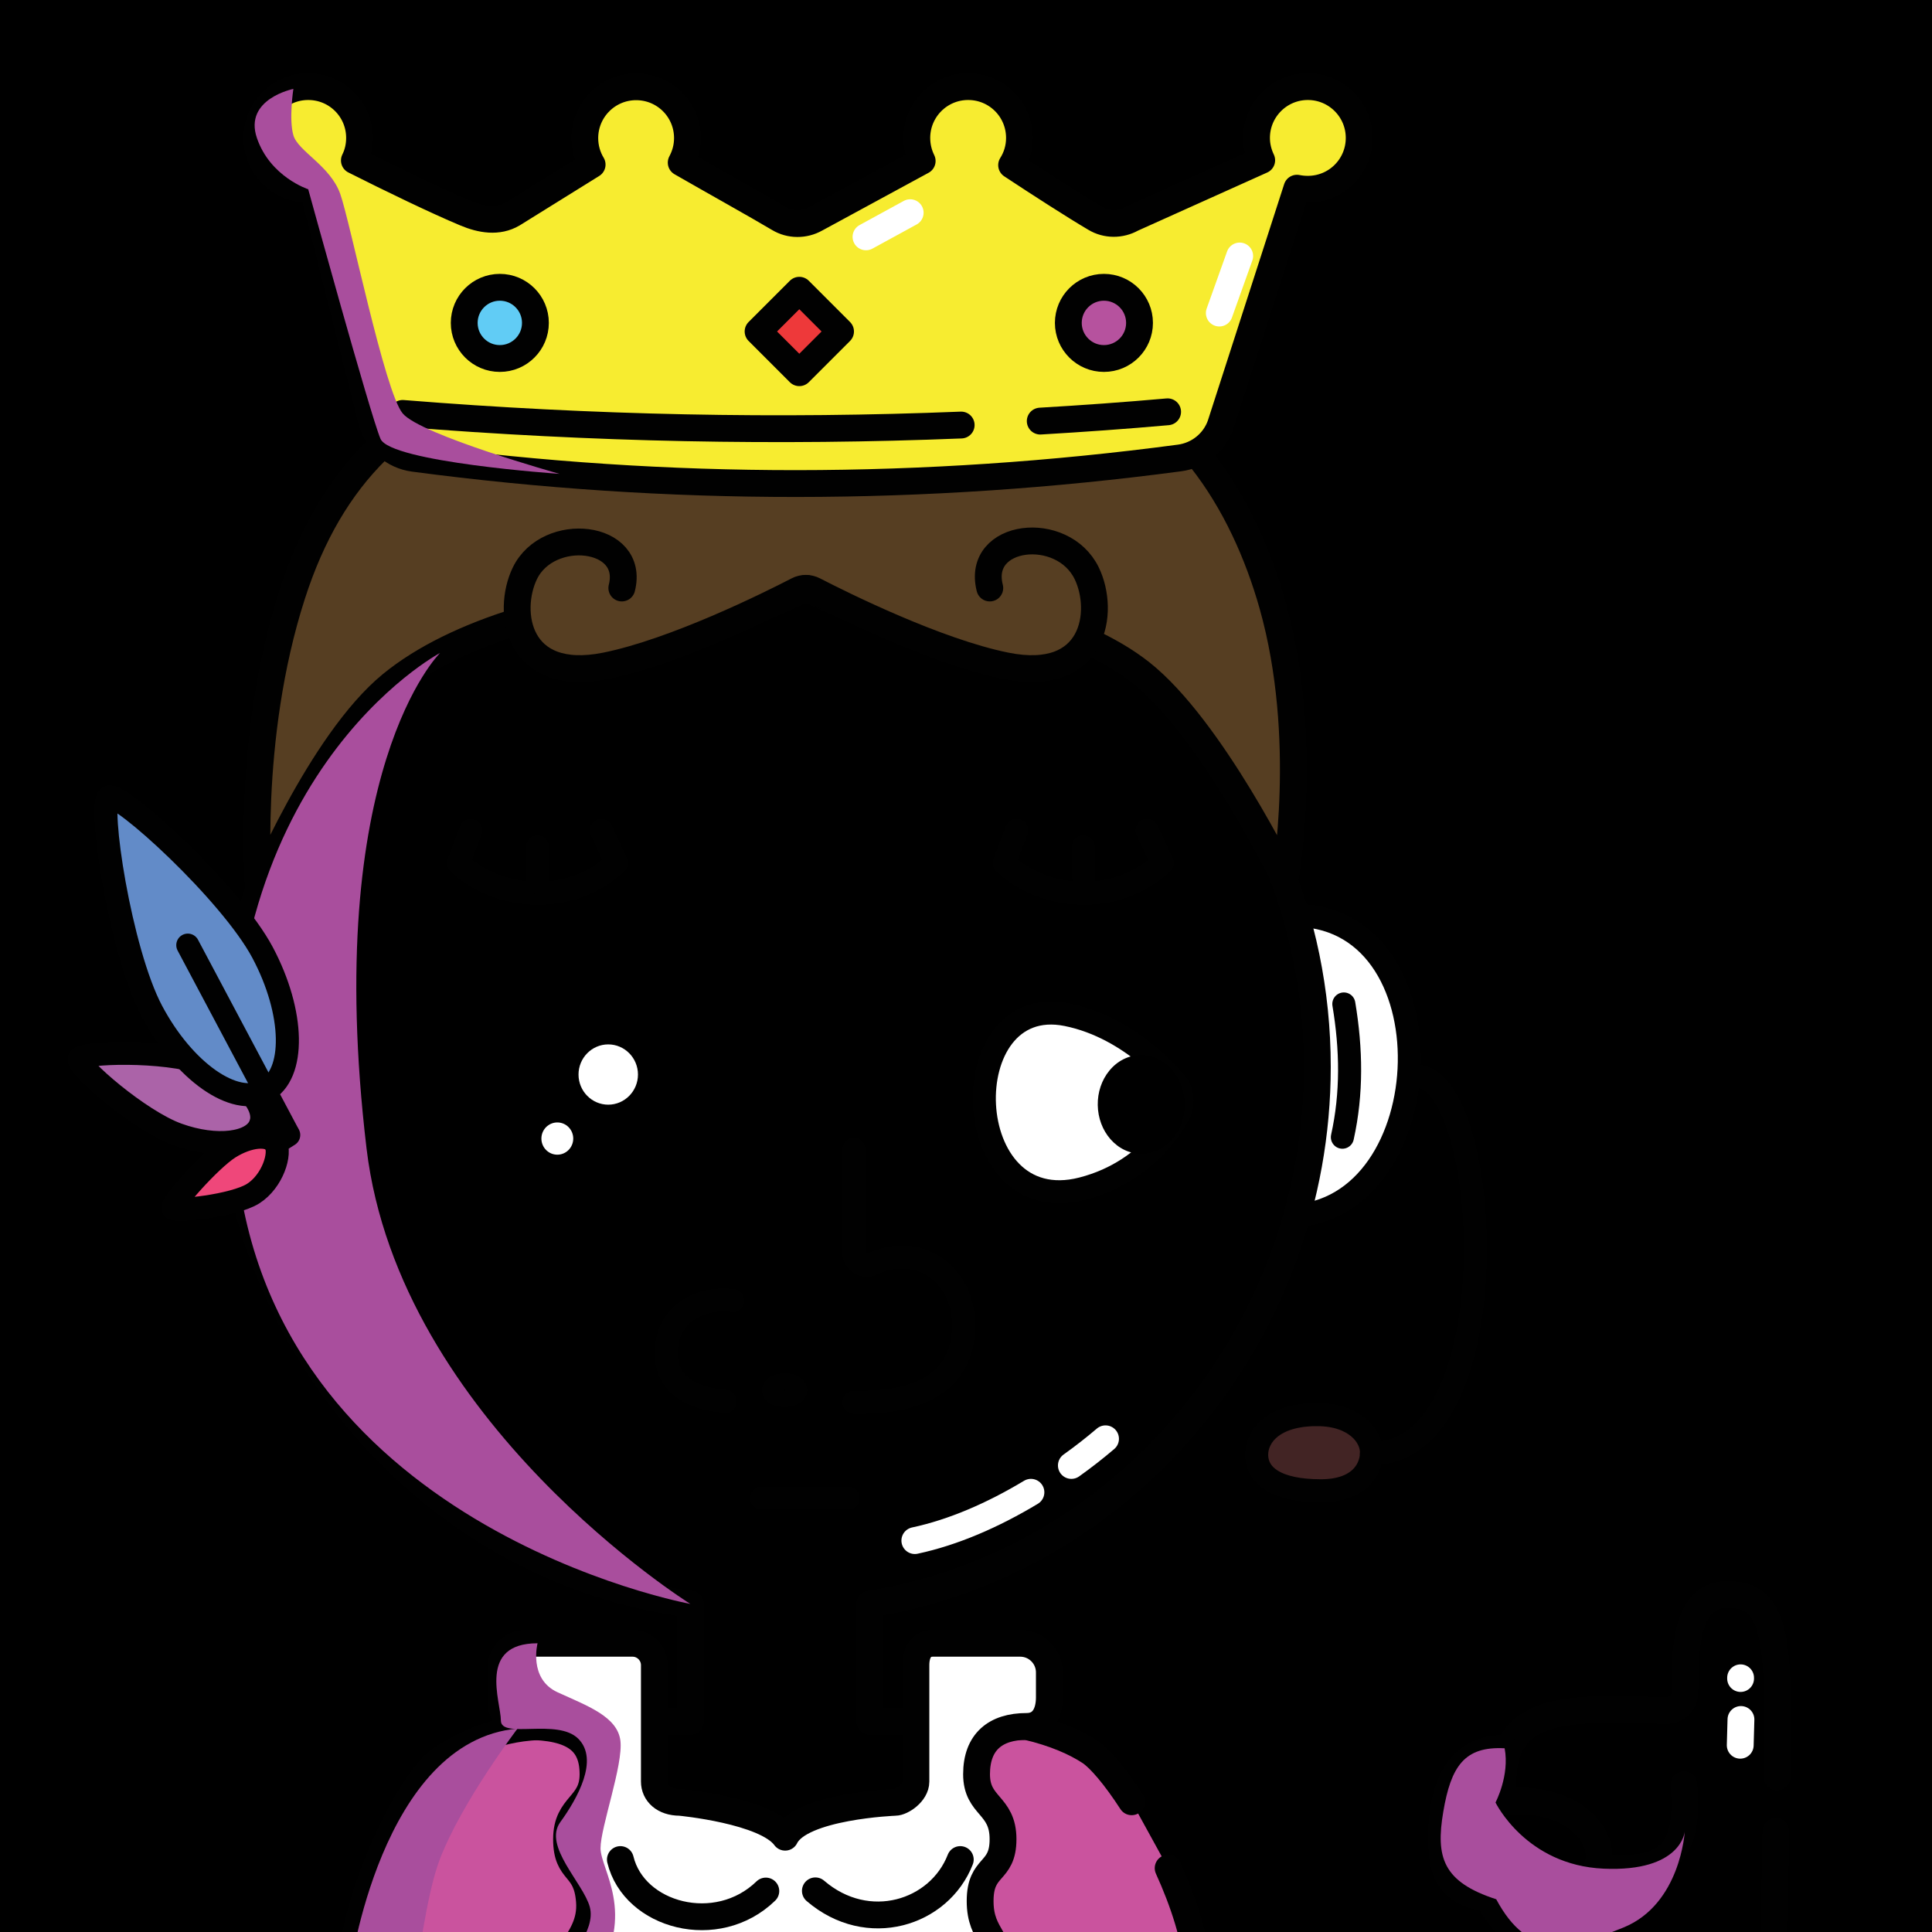
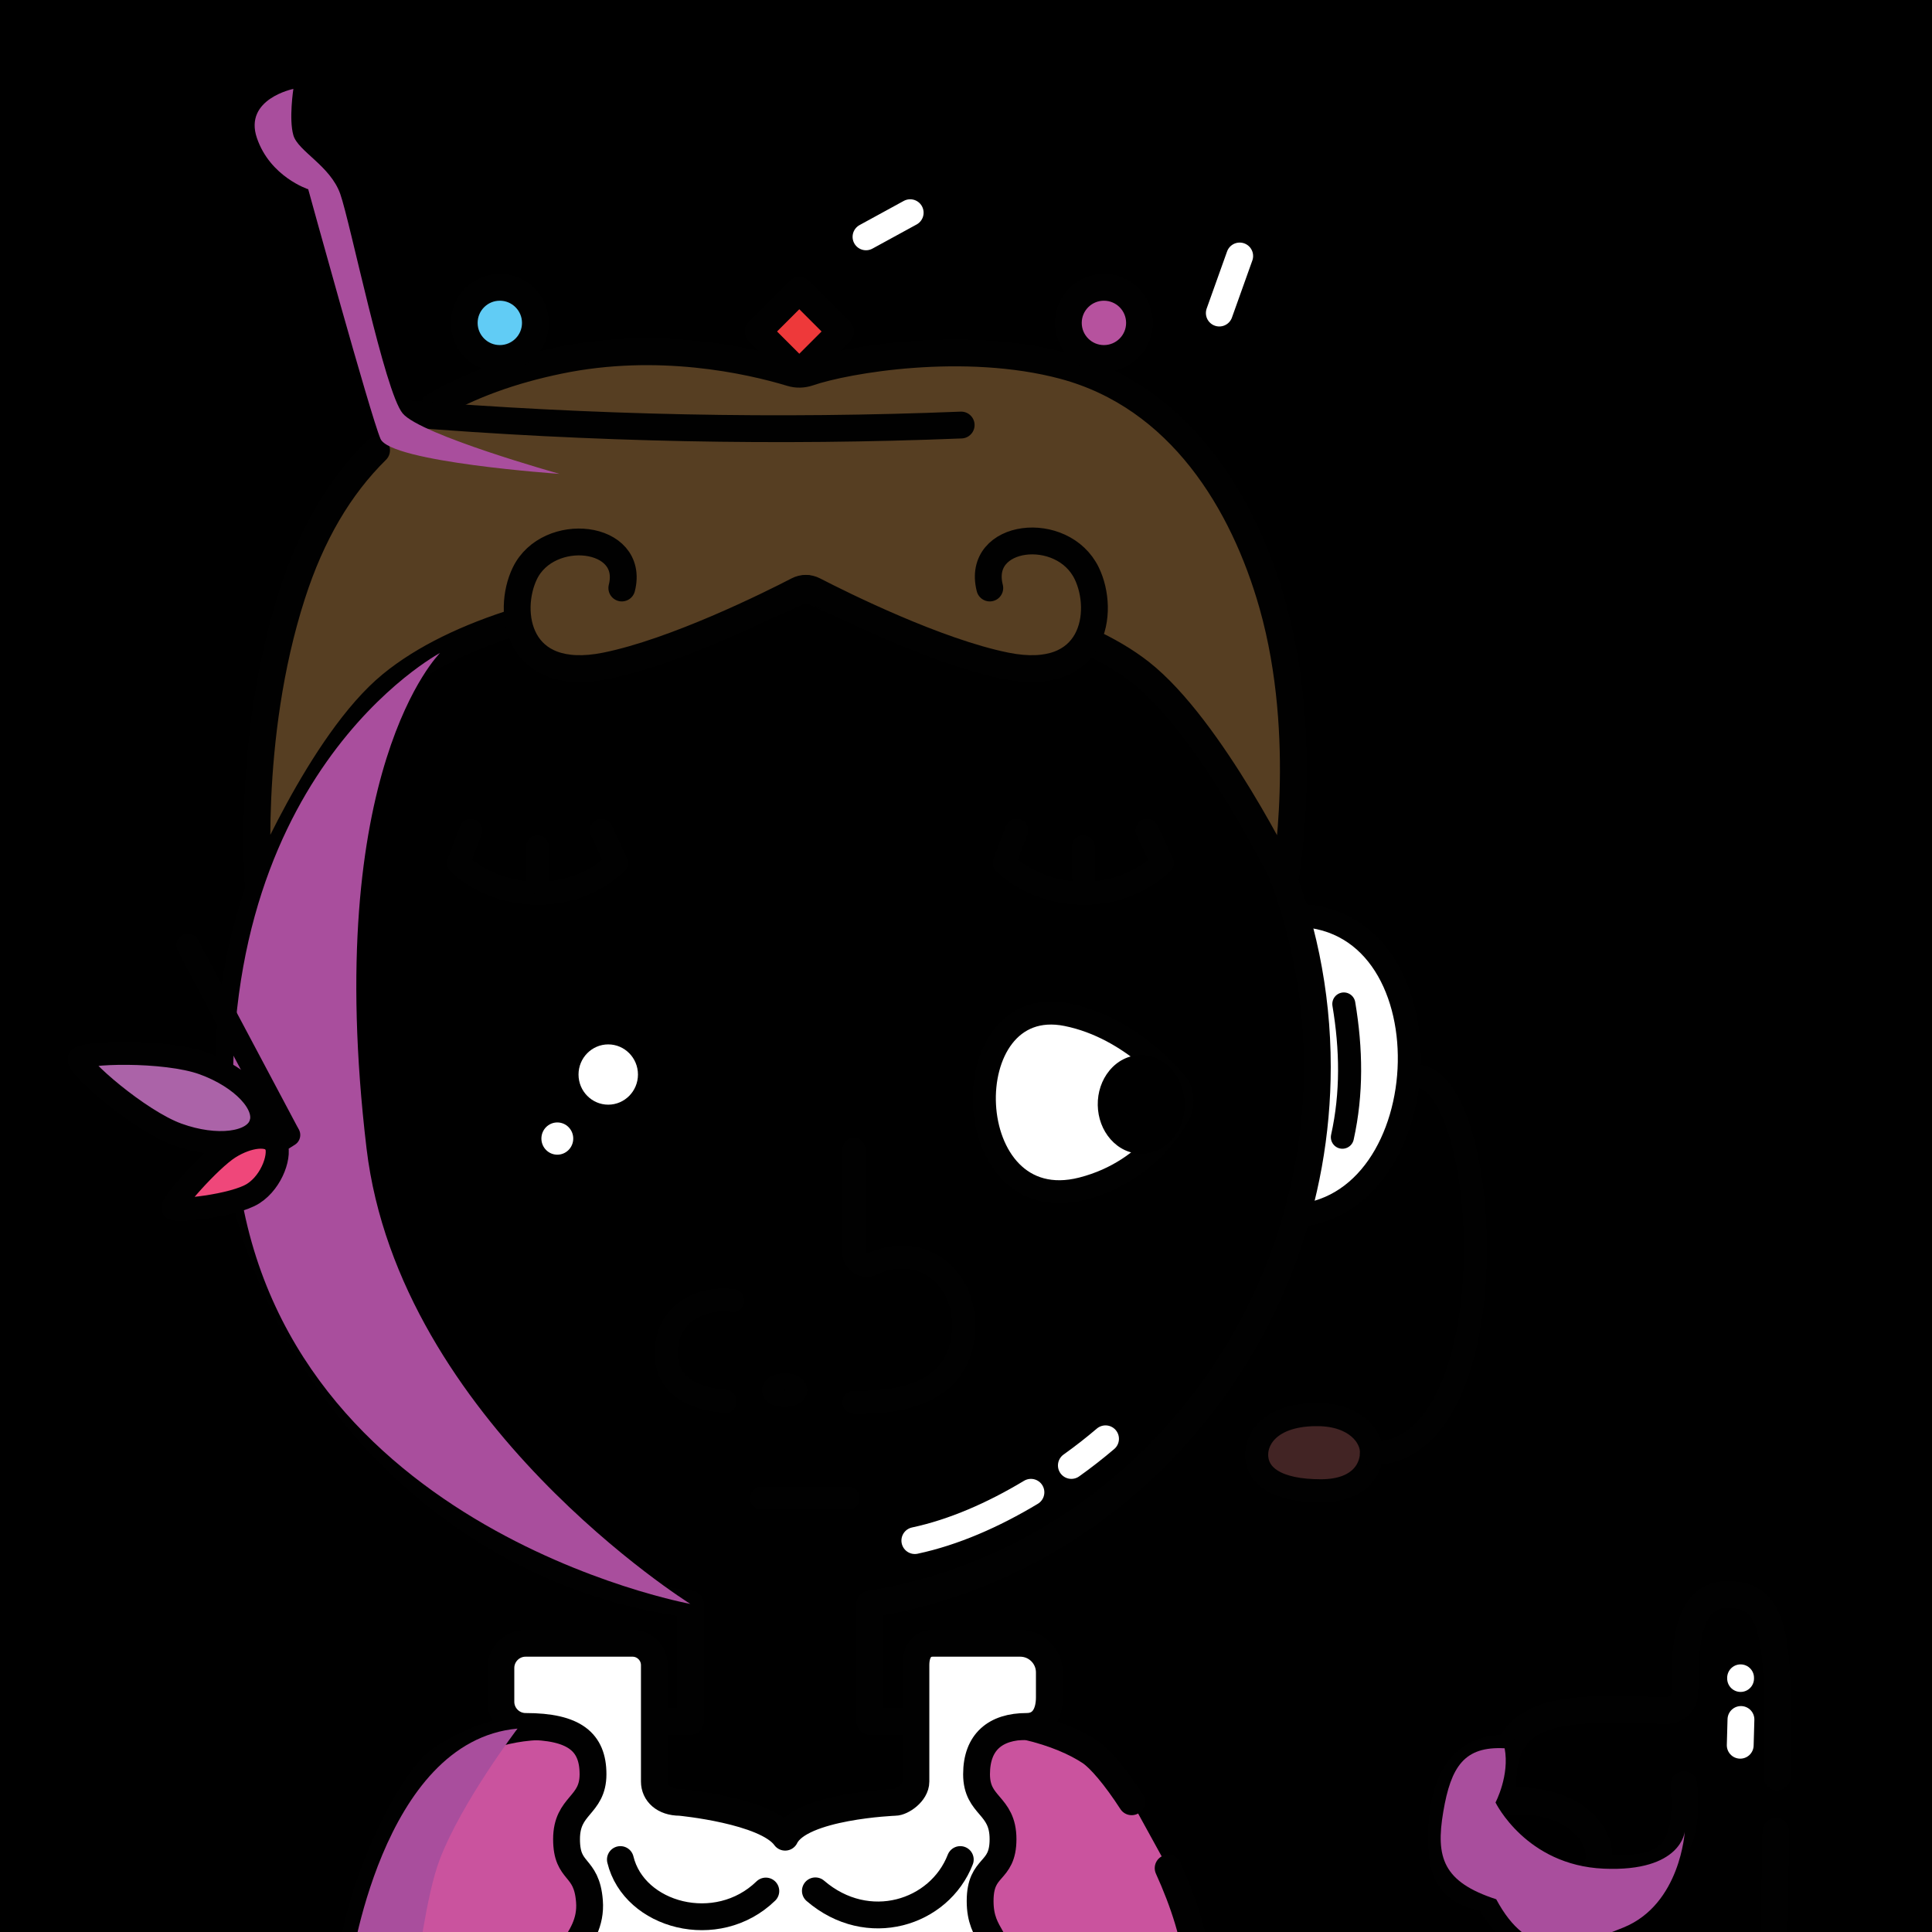
<svg xmlns="http://www.w3.org/2000/svg" version="1.1" width="1080px" height="1080px">
  <style>.s{fill:none;stroke:#010101;stroke-width:15;stroke-linecap:round;stroke-linejoin:round;stroke-miterlimit:10}.sw{stroke:#fff}.t{stroke-width:10}.b{fill:#000}.w{fill:#fff}.sh{fill:#a94e9d78;mix-blend-mode:multiply}.hr{fill:#2B1912}#sc{clip-path:url(#bc)}.t{stroke:#66000080;stroke-width: 8}.bbg{fill:hsl(24deg 28% 64%)}.bsh{fill:#A94E9D7F;mix-blend-mode:multiply}.gl{fill:hsl(167deg 60% 60%)}.ht{fill:hsl(222deg 39% 50%)}.sht{fill:#CA539E}.hr{fill:#98CA48}#fc,#lf,#rf,#pp{transform:translate(76px, 195px) scale(0.86)}</style>
  <linearGradient id="b0" gradientUnits="userSpaceOnUse" x1="0" y1="1080" x2="1080" y2="0">
    <stop offset="0" style="stop-color:hsl(256deg 45% 50%)" />
    <stop offset="1" style="stop-color:hsl(436deg 45% 50%)" />
  </linearGradient>
  <rect style="fill:url(#b0)" width="1080" height="1080" />
  <linearGradient id="b1" gradientUnits="userSpaceOnUse" x1="0" y1="0" x2="1080" y2="1080">
    <stop offset="0" style="stop-color:hsl(496deg 45% 50%)" />
    <stop offset="1" style="stop-color:hsl(376deg 45% 50%)" />
  </linearGradient>
  <rect style="fill:url(#b1);mix-blend-mode:overlay" width="1080" height="1080" />
  <g class="fg">
    <g id="rf">
      <g class="s">
        <path style="fill:#422424" d="M803.11,718.1c-0.45,11.23-8.84,24.14-32.75,24.18c-29,0.05-41.91-9.71-41.9-23.55c0.01-11.24,10.09-26.28,40.02-25.96C792.39,693.02,803.56,706.87,803.11,718.1z" />
        <path d="M832.06,472.7c49.37,0,62.7,245.4-28.95,245.4" />
        <path class="w" d="M750.44,563.74c-39.79,0-37.69-195.51,0-195.51C857.09,365.2,849.83,560.69,750.44,563.74z" />
        <path d="M785.13,425.85c4.92,29.41,5.38,58.08-0.94,86.59" />
      </g>
    </g>
    <g class="s">
      <path style="fill:#CA539E" d="M653,1044.3c8.6,18.9,15.3,39.3,16.8,57.7l-474.2,0v0c4.1-48.8,35-108.1,50.8-118.5c13.9-9.1,33.6-18.4,59.1-18.4h268.3c15.9,3.7,27.6,9,35.5,14.2c5.6,3.7,14.3,14,23.3,27.9" />
      <path class="bbg" d="M365.8,962.3H386v-65.6c-147.7-18.7-260.2-152.9-258-304.8c2.4-164.7,137.3-298.6,302-299.7c169-1.2,306.4,135.5,306.4,304.2c0,148.6-106.9,277.2-250.2,300.3v65.6h25.2c0,0,62.5,82.1-72.5,82.1S365.8,962.3,365.8,962.3z" />
      <path class="w" d="M318.5,1112.8c-13-17.9,13-25.5,11-50.1c-1.6-20.4-12.8-15.1-12.8-34.6c0-19.4,14.8-18.3,14.8-36.3c0-18-10.4-26.7-37.7-26.7c-7.6,0-13.8-6.2-13.8-13.8v-18.9c0-7.6,6.2-13.8,13.8-13.8h59.8c6.7,0,12.2,5.5,12.2,12.2v65.1c0,6.4,5.2,11.6,14.3,11.6c0,0,48,4.5,58.8,19.5c8.5-17.5,61.5-19.5,61.5-19.5c3.6,0,11.6-5.2,11.6-11.6v-65.1c0-6.7,2.7-12.2,9.5-12.2h48.8c9,0,16.3,7.3,16.3,16.3v13.9c0,9-3.7,16.3-12.7,16.3c-17.5,0-28,8.7-28,26.7c0,18.3,14.8,16.7,14.8,36.3c0,19.4-12.8,14.1-12.8,34.6s12.8,20.2,12.8,45.3L318.5,1112.8z" />
      <g style="fill:#563E22">
        <path d="M210.5,251.7c-20.6,20.3-36.3,46.8-47.2,80.7c-26.2,81.2-18.7,166.1-18.7,166.1s34.7-83.6,74.2-115.9c18.2-14.9,42.8-26.6,71.1-35.4l133.1-5.9l27.6-12.4l35.3,16l121.7,13.2c11.5,5.3,21.6,11.2,30,17.8c39.6,31.1,80.8,115.8,80.8,115.8s14.1-78.9-7.1-153.7c-16.1-56.9-51.7-116.1-116.7-133.5c-55.4-14.8-121.6-3.4-142.5,3.8c-3.2,1.1-6.7,1.2-9.9,0.2c-23.8-7.2-74.5-18.4-129.6-7c-26.7,5.5-49.9,13.9-70,25.6" />
        <path d="M347.6,328.7c7.6-29.9-41.1-35.2-54.2-8.2c-10.3,21.3-4.6,61.7,45.2,51.7c38.7-7.8,91.7-34.1,107.3-42.2c2.9-1.5,6.2-1.5,9.1,0c15.7,8.1,68.6,34.4,107.3,42.2c49.8,10,55.5-30.4,45.2-51.7c-13.5-27.9-62-22.3-54.2,8.2" />
      </g>
-       <path style="fill:#F7EC30" d="M725,105.2l-42.6,132c-3.4,10.1-12.4,17.4-23,18.8c-142.7,19-285.4,19.1-428.1,0.2c-11.3-1.5-20.6-9.6-23.5-20.6L175,105.7l0,0c-0.9,0.1-1.8,0.1-2.7,0.1c-15.8,0-28.7-12.8-28.7-28.7s12.8-28.7,28.7-28.7s28.7,12.8,28.7,28.7c0,4.5-1,8.8-2.9,12.6l0,0c20.6,10.4,46.5,22.9,62.1,29.4c8.8,3.7,18.2,5.3,26.4,0.5L331,92l0,0c-2.6-4.3-4.1-9.4-4.1-14.8c0-15.8,12.8-28.7,28.7-28.7s28.7,12.8,28.7,28.7c0,5-1.3,9.6-3.5,13.7l0,0c18.1,10.4,41.8,23.6,54.6,31.2c6.3,3.8,14.2,3.8,20.6,0.2L515.5,90l0,0c-1.9-3.9-3-8.2-3-12.9c0-15.8,12.8-28.7,28.7-28.7s28.7,12.8,28.7,28.7c0,5.6-1.6,10.8-4.4,15.2l0,0c15.3,10.1,34.5,22.5,46.7,29.7c6.3,3.8,14.2,3.8,20.6,0.2l72.5-32.6l0,0c-1.8-3.8-2.9-8-2.9-12.5c0-15.8,12.8-28.7,28.7-28.7c15.8,0,28.7,12.8,28.7,28.7s-12.8,28.7-28.7,28.7C729,105.8,727,105.6,725,105.2L725,105.2z" />
      <circle style="fill:#B6529E" cx="617.1" cy="180.5" r="19.9" />
      <circle style="fill:#61CCF5" cx="279.4" cy="180.5" r="19.9" />
      <rect style="fill:#EE393A" x="430.6" y="169" transform="matrix(0.707 -0.707 0.707 0.707 -0.144 370.251)" width="32.6" height="32.6" />
      <g class="sw">
        <path d="M576.3,834.2c-21.1,12.7-43.3,22.4-64.9,27" />
        <path d="M618,804.3c-6.1,5.2-12.5,10.2-19.1,14.9" />
        <line x1="693" y1="143.1" x2="681.6" y2="175" />
        <line x1="484.1" y1="132.4" x2="508.8" y2="118.9" />
      </g>
      <path d="M346.8,1039.5c7.6,31.5,54,44.1,81.3,17.6" />
      <path d="M536.8,1039.5c-11.7,30.1-51.7,42.7-81,17.5" />
-       <path d="M581.5,235.4c23.8-1.4,47.6-3.1,71.2-5.2" />
      <path d="M225.1,231.1c106.4,8.6,210.5,10.6,312.2,6.5" />
    </g>
    <g class="sh">
      <path d="M164,49.7c0,0-2.6,16.9,0,25.9c2.6,9,20.6,17,26.2,32.8S215,219,225.1,231.1c10.1,12.1,87.7,33.8,87.7,33.8s-94.5-6.5-100.1-19.6c-5.6-13-40.4-139.5-40.4-139.5s-21.3-6.9-28.7-28.7S164,49.7,164,49.7z" />
      <path d="M246,365c0,0-66.3,65.1-41.1,277c18.3,153,181,254.6,181,254.6s-237.3-43.3-254.2-252.7S246,365,246,365z" />
      <path d="M289.3,966.3c0,0-31.1,40.8-43.5,73.2c-7.6,19.8-12.8,62.8-12.8,62.8l-37.4-0.3C195.6,1102,212.8,973.2,289.3,966.3z" />
-       <path d="M300.5,918.6c0,0-5.2,19.9,11.2,27.4s33.4,13.5,35.1,27c1.7,13.5-11.1,48.4-11.1,60.2c0,11.8,20.2,36.5-3,72.2c-26.2,1.9-16.5-8.6-16.5-8.6s17.2-17.3,13.5-30.8s-26.2-34-16.5-47.4s21.7-34.9,10.1-46.6s-43.3,0.3-43.3-10.2S266.8,918.6,300.5,918.6z" />
    </g>
    <polygon class="bbg" points="993.6,977.3 992.5,1036.5 865.5,1072.5 828,997.6 926.5,982" />
    <g class="s">
      <g class="bbg">
        <path d="M992.7,1023.8c-0.3,15.8-0.6,33.3-0.8,52.6c0.3,33.4-15.3,27.1-36.9,35.6c-36.1,14.2-101.7-11.5-122.8-50.3" />
        <path d="M840.6,1003.4c-5-53.5,40.5-48.1,91.1-47.2c5.5,0,10-4.4,10.1-10c0.2-22.3-0.4-54.9,24.1-54.9c27.3,0,28.9,25,27.5,102" />
        <path d="M841,977.3c-32.9,0-36.6,35.3-34.8,58.6c2.1,29,30.1,26.1,51,25.6c61-0.7,41.2-65.6-24.6-53.2" />
      </g>
      <path d="M941.3,997.6c3.3,40.1-9.9,49.4-48.5,46.5" />
      <g class="sw">
        <line style="fill:none;stroke:#FFFFFF;stroke-width:15;stroke-linecap:round;stroke-linejoin:round;stroke-miterlimit:10;" x1="973.2" y1="961.2" x2="972.8" y2="975.6" />
        <line style="fill:none;stroke:#FFFFFF;stroke-width:15;stroke-linecap:round;stroke-linejoin:round;stroke-miterlimit:10;" x1="973" y1="937.9" x2="973" y2="938.3" />
      </g>
    </g>
    <path class="sh" d="M836,1007.6c0,0,17,35.1,60.5,37c43.5,1.9,45.3-20.8,45.3-20.8s-2.3,40.7-34.3,53.7c-31.1,12.6-53.2,17.6-71.1-15.8c-29.9-9.7-33.9-23.5-29.6-48.9s11.8-36.7,34.3-35.5C844,992.5,836,1007.6,836,1007.6z" />
    <g id="fc">
-       <path d="M359.29,481.77c5.7-5.55,7.71-13.71,5.25-21.27c-2.46-7.57-8.88-12.98-16.75-14.12l-42.48-6.17c-0.52-0.08-0.98-0.4-1.21-0.88l-19-38.49v0c-3.52-7.13-10.65-11.57-18.61-11.57s-15.09,4.43-18.61,11.57l-19,38.49c-0.23,0.47-0.69,0.8-1.21,0.88l-42.48,6.17c-7.87,1.14-14.29,6.56-16.75,14.12c-2.46,7.57-0.45,15.72,5.25,21.27l30.74,29.96c0.38,0.37,0.55,0.9,0.46,1.42l-7.26,42.31c-1.35,7.84,1.82,15.62,8.26,20.3c6.44,4.68,14.81,5.28,21.85,1.58l37.99-19.97c0.47-0.25,1.03-0.25,1.5,0l37.99,19.97c3.06,1.61,6.38,2.41,9.68,2.41c4.28,0,8.54-1.34,12.18-3.99c6.44-4.68,9.6-12.45,8.26-20.3l-7.26-42.31c-0.09-0.52,0.08-1.05,0.46-1.42L359.29,481.77z" />
      <path class="w" d="M306.99,452.12c-10.65,0-19.32,8.79-19.32,19.59s8.67,19.59,19.32,19.59s19.32-8.79,19.32-19.59S317.64,452.12,306.99,452.12z" />
      <ellipse class="w" cx="273.89" cy="513.33" rx="10.35" ry="10.48" />
      <g class="s">
        <path d="M466.71,684.78c31.39,0.68,71.28-6.75,71.28-50.27c0-33.46-29.74-53.74-59.41-39.64c-5.51,2.62-11.87-1.32-11.87-7.42v-67.12" />
        <path d="M383.08,684.21c-19.44-1.77-38.41-9.23-38.41-31.51c0-24.55,20.93-36.85,43.26-34.05" />
        <ellipse cx="421.64" cy="676.87" rx="7.25" ry="3.5" />
        <line x1="406.72" y1="747" x2="462.96" y2="747" />
      </g>
      <path class="s w" d="M615.03,545.93c46.76-11.98,63.66-50.25,63.66-50.25c2.27-5.33,1.63-13.82-2.46-18.03c0,0-27.95-36.2-71.25-44.87C530.21,417.81,533.9,566.72,615.03,545.93z" />
      <path d="M652.9,459.06c-7.75,0.13-14.92,3.72-20.18,10.12c-5,6.09-7.68,14.05-7.54,22.41s3.07,16.24,8.27,22.16c5.37,6.11,12.48,9.46,20.07,9.46c0.14,0,0.28,0,0.42,0c7.75-0.13,14.92-3.72,20.18-10.12c5-6.09,7.68-14.05,7.54-22.41C681.38,472.99,668.47,458.81,652.9,459.06z" />
      <g class="s">
        <path d="M302.48,313.01l9.89,21.16c-30.83,28.73-77.95,23.74-102.73,0l8.03-21.16" />
        <line x1="261.01" y1="323.78" x2="261.39" y2="347.1" />
        <path d="M657.23,313.01l9.89,21.16c-30.83,28.73-77.95,23.74-102.73,0l8.03-21.16" />
        <line x1="615.76" y1="323.78" x2="616.14" y2="347.1" />
      </g>
    </g>
    <g id="lf">
      <g class="s">
        <path style="fill:#EF477A" d="M60.6,519.3c12.5-7.9,26-9.2,30-2.9c4,6.4-1.8,24.7-14.4,32.7S25.4,561,24,558.7C22.5,556.4,48,527.3,60.6,519.3z" />
        <line x1="90.6" y1="516.5" x2="99.3" y2="511" />
        <path style="fill:#AB63A8" d="M43.9,464.5c25.1,9.1,41.8,26.8,37.1,39.6c-4.6,12.7-28.7,15.7-53.9,6.6s-65.6-44.5-64-49.1S18.8,455.4,43.9,464.5z" />
        <line x1="81.1" y1="504.1" x2="98.4" y2="510.3" />
-         <path style="fill:#628BC8" d="M82.3,392.4c20.8,39.1,21.6,79.4,1.7,89.9s-52.8-12.6-73.6-51.7s-35.2-135.4-28.1-139.2S61.5,353.3,82.3,392.4z" />
        <line x1="33.7" y1="387.6" x2="98.4" y2="509.4" />
      </g>
    </g>
    <g id="pp" />
  </g>
</svg>